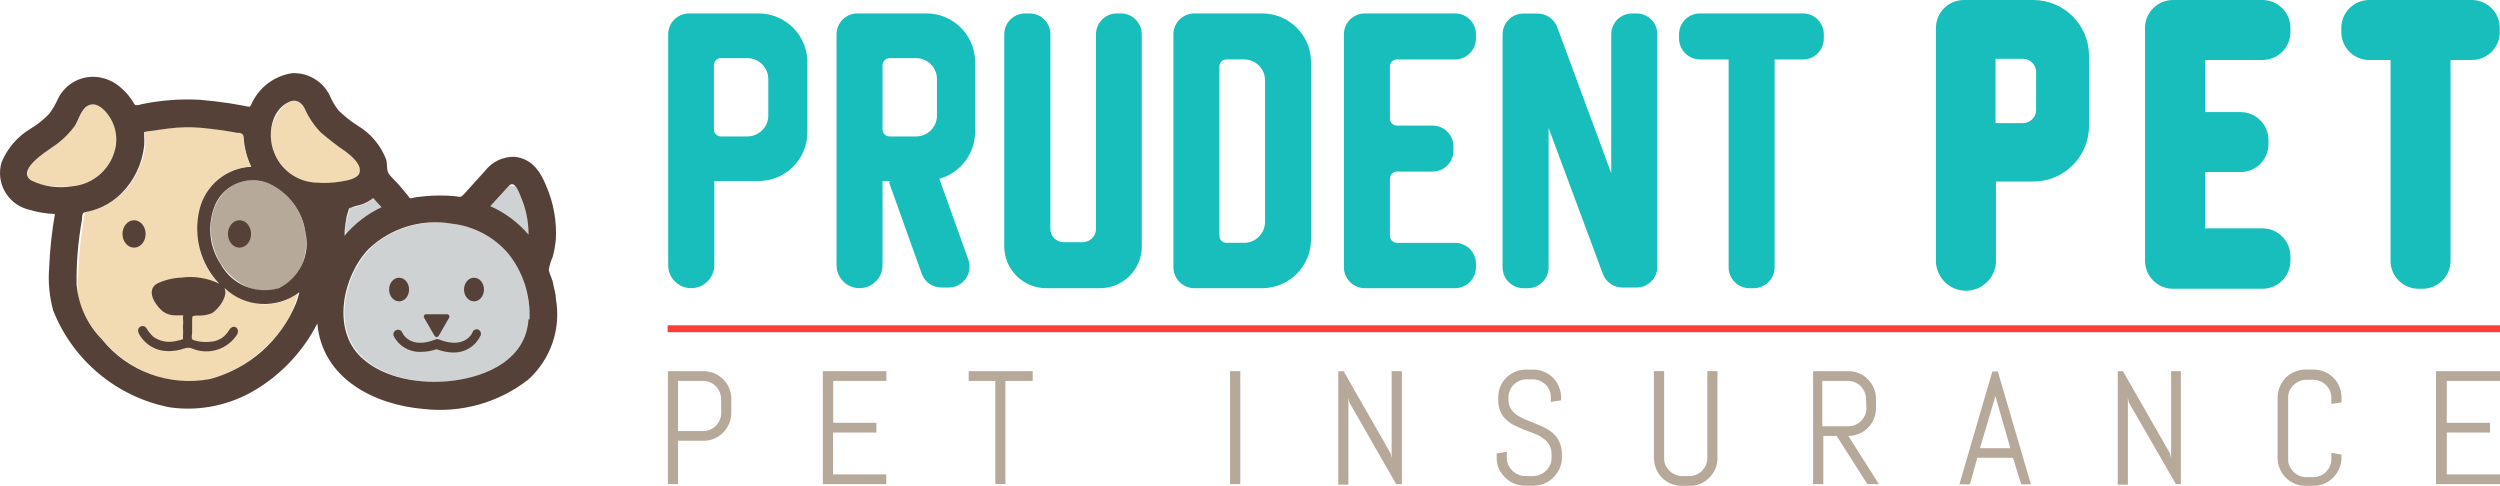
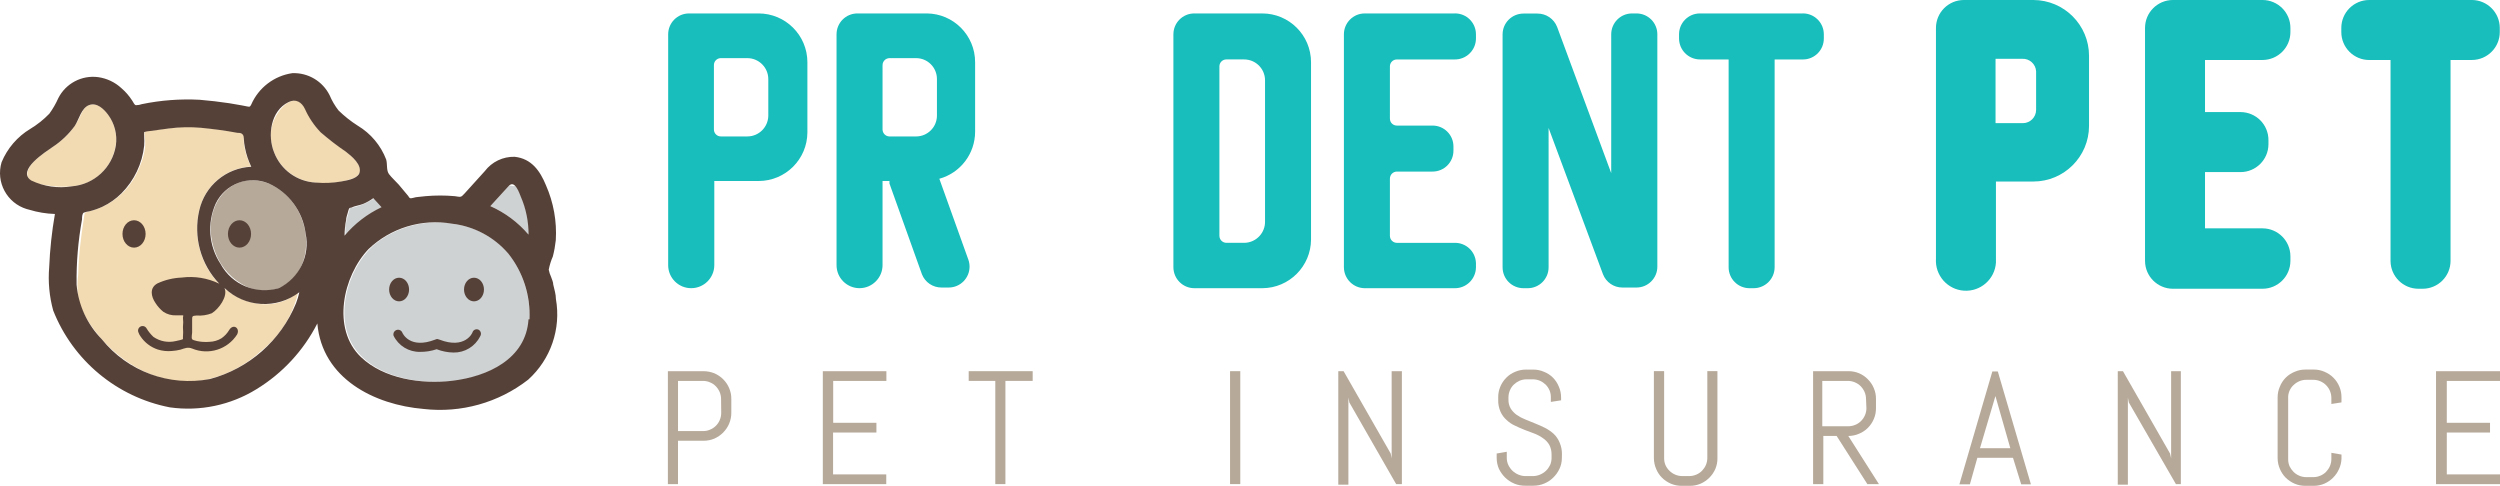
<svg xmlns="http://www.w3.org/2000/svg" version="1.1" id="Layer_1" x="0px" y="0px" viewBox="0 0 961.99 186.94" style="enable-background:new 0 0 961.99 186.94;" xml:space="preserve">
  <style type="text/css">
	.st0{fill:#97938C;}
	.st1{fill:#CFD2D3;}
	.st2{fill:#F2DAB2;}
	.st3{fill:#B6A999;}
	.st4{fill:#564138;}
	.st5{fill:#17BEBB;}
	.st6{fill:#FF3E37;}
	.st7{fill:#363636;}
</style>
  <g>
    <path class="st1" d="M132.95,87c-0.08,1.23-0.08,2.46,0,3.68c3.9-4.64,8.75-8.37,14.23-10.95L144,76.25   c-2.79,1.93-5.97,3.24-9.31,3.84C133.9,82.33,133.32,84.65,132.95,87z" />
    <path class="st1" d="M203.73,119.29c-0.41-7.88-3.21-15.45-8.03-21.7c-5.12-6.01-12.21-10-20.01-11.26   c-11.1-2.23-22.62,0.56-31.47,7.63c-10.9,9.42-16.68,30.19-6.14,42.07c7.93,9.01,22.57,11.67,34.08,10.75   c7.91-0.45,15.56-2.96,22.21-7.27C200.83,134.89,204.39,127.21,203.73,119.29z" />
    <path class="st1" d="M195.79,71.54l-7.11,7.78c5.65,2.51,10.67,6.25,14.69,10.95c0.1-1.41,0.1-2.83,0-4.25   c-0.12-1.05-0.29-2.09-0.51-3.12c0-1.02-0.51-2.05-0.77-3.02c-0.83-2.74-1.91-5.39-3.22-7.93c-0.06-0.14-0.14-0.26-0.26-0.36l0,0   h-0.26l0,0l0,0h-0.61c-0.19-0.03-0.38-0.03-0.56,0l0,0C196.73,71.42,196.25,71.4,195.79,71.54z" />
    <path class="st2" d="M84.23,109.16c-7.12-7.52-9.97-18.12-7.57-28.2c2.08-9.45,10.2-16.35,19.86-16.89   c-0.92-1.92-1.64-3.92-2.15-5.99c-0.27-1.08-0.45-2.17-0.56-3.28c-0.03-0.55-0.03-1.09,0-1.64c0-1.33,0.31-1.33-0.82-1.84   c-2.08-0.61-4.23-0.99-6.4-1.13l-6.45-0.87c-3.92-0.5-7.88-0.62-11.82-0.36l-5.73,0.67l-3.33,0.46c-1.17-0.03-2.33,0.17-3.43,0.56   c-0.56,0.41,0,1.94,0,2.87c0.08,1.07,0.08,2.15,0,3.22c-0.27,2.14-0.81,4.23-1.59,6.24c-1.11,3.08-2.68,5.98-4.66,8.6   c-3.96,5.01-9.53,8.49-15.76,9.88c-1.28,0.31-1.23,0.36-1.43,1.69l-0.46,3.12c-0.36,2.2-0.61,4.35-0.87,6.55   c-0.55,4.31-0.88,8.65-0.97,13c-0.51,3.72-0.34,7.5,0.51,11.16c1.51,3.79,3.56,7.34,6.09,10.54c9.57,12.54,25.02,21.44,41.2,18.88   c8.43-1.56,16.24-5.48,22.52-11.31c7.21-5.66,12.25-13.63,14.28-22.57C105.16,120.52,92.52,117.19,84.23,109.16z" />
    <path class="st2" d="M27.63,71.7c7.34-0.53,13.65-5.41,16.02-12.38c1.57-4.07,1.4-8.6-0.46-12.54c-1.33-2.71-4.09-6.65-7.52-6.6   c-3.43,0.05-4.2,3.48-5.42,5.78c-1.78,3.27-4.2,6.14-7.11,8.44c-3.17,2.56-6.76,4.55-9.67,7.32c-1.59,1.54-3.84,4.25-2.61,6.6   c1.23,2.35,5.12,2.66,7.22,3.02C21.22,71.87,24.44,71.99,27.63,71.7z" />
    <path class="st2" d="M104.8,56.55c1.95,7.42,8.29,12.85,15.92,13.66c5.18,0.78,10.47,0.2,15.35-1.69   c7.88-3.63-5.12-11.77-7.88-13.87c-3.07-2.04-5.74-4.62-7.88-7.63c-1.64-2.46-2.56-6.96-5.58-8.09c-3.02-1.13-6.09,2-7.63,4.3   C104.33,47.08,103.48,52,104.8,56.55z" />
    <path class="st3" d="M103.83,70.78c-2.12-0.9-4.4-1.39-6.7-1.43c-1.91-0.01-3.81,0.36-5.58,1.07C82.34,74.1,78.5,86.13,82.9,97.28   c2.21,5.83,6.62,10.55,12.28,13.15c3.85,1.73,8.22,1.88,12.18,0.41c9.21-3.68,13.05-15.76,8.65-26.92   C113.81,78.13,109.44,73.41,103.83,70.78z" />
    <path class="st4" d="M184.13,126.86c-0.85-0.39-1.85-0.02-2.24,0.82c-0.02,0.05-0.04,0.1-0.06,0.15c0,0.26-2.87,6.65-12.69,2.87   c-0.28-0.12-0.57-0.2-0.87-0.26c-0.3,0.03-0.6,0.12-0.87,0.26c-9.57,3.68-12.44-2.2-12.69-2.92c-0.49-0.86-1.59-1.15-2.45-0.66   c-0.71,0.41-1.05,1.25-0.83,2.04c1.9,3.9,5.9,6.34,10.24,6.24c2.16,0.02,4.3-0.32,6.35-1.02c2.07,0.81,4.27,1.24,6.5,1.28   c4.33,0.07,8.32-2.36,10.24-6.24c0.55-0.82,0.33-1.93-0.49-2.48C184.21,126.91,184.17,126.89,184.13,126.86z" />
    <ellipse class="st4" cx="182.39" cy="111.41" rx="3.84" ry="4.55" />
    <ellipse class="st4" cx="153.57" cy="111.41" rx="3.84" ry="4.55" />
-     <path class="st4" d="M167.24,129.27c0.28,0.42,0.85,0.54,1.28,0.26c0.1-0.07,0.19-0.16,0.26-0.26l4.04-7.01   c0.16-0.27,0.16-0.6,0-0.87c-0.14-0.29-0.44-0.47-0.77-0.46h-8.09c-0.32-0.01-0.63,0.17-0.77,0.46c-0.16,0.27-0.16,0.6,0,0.87   L167.24,129.27z" />
    <path class="st4" d="M213.91,115.04c0-1.84-0.61-3.68-1.02-5.53c0-0.97-0.51-1.94-0.82-2.92c-0.42-0.9-0.73-1.84-0.92-2.81   c0.34-1.76,0.87-3.47,1.59-5.12c0.53-2.05,0.9-4.14,1.13-6.24c0.44-7.25-0.86-14.49-3.79-21.14c-2.25-5.48-5.53-10.24-12.03-10.95   c-4.5-0.12-8.79,1.94-11.51,5.53l-7.83,8.65c-1.43,1.59-1.43,1.28-3.74,0.97c-3.73-0.33-7.48-0.33-11.21,0l-3.38,0.36   c-0.56,0-2.1,0.61-2.56,0.41c-0.46-0.2-0.56-0.61-0.72-0.82l-3.68-4.4c-1.18-1.33-2.66-2.61-3.74-4.04   c-1.07-1.43-0.56-3.68-1.07-5.58c-2.08-5.46-5.94-10.05-10.95-13.05c-2.65-1.68-5.12-3.64-7.37-5.83c-1.4-1.78-2.55-3.75-3.43-5.83   c-2.68-5.44-8.32-8.79-14.38-8.55c-7,1.02-12.98,5.59-15.81,12.08c-0.51,0.97-0.56,0.92-1.59,0.72l-2.1-0.41l-4.76-0.82   c-3.79-0.56-7.57-1.02-11.41-1.33C69.37,38,61.9,38.56,54.6,40.07c-0.72,0.26-1.48,0.4-2.25,0.41c-0.67,0-1.07-1.28-1.59-1.94   c-1.12-1.72-2.48-3.27-4.04-4.61c-2.48-2.3-5.61-3.78-8.96-4.25c-6.33-0.83-12.49,2.43-15.35,8.14c-0.93,2.09-2.08,4.08-3.43,5.94   c-2.18,2.25-4.64,4.21-7.32,5.83C6.7,52.57,2.82,57.08,0.61,62.43c-2.29,7.66,2.06,15.73,9.72,18.03c0.3,0.09,0.61,0.17,0.92,0.24   c3.21,0.98,6.53,1.53,9.88,1.64c-1.18,6.77-1.92,13.61-2.2,20.47c-0.47,5.61,0.05,11.25,1.54,16.68   c7.62,19.26,24.54,33.31,44.88,37.26c11.6,1.64,23.41-0.85,33.37-7.01c9.98-6.1,18.08-14.85,23.39-25.28   c1.84,21.24,21.95,31.32,40.94,32.91c14.35,1.64,28.77-2.4,40.17-11.26C211.91,138.29,215.95,126.55,213.91,115.04z M195.79,71.54   c2.3-2.51,4.09,2.87,4.61,4.15c2,4.6,3.01,9.57,2.97,14.58c-4.01-4.7-9.03-8.45-14.69-10.95L195.79,71.54z M143.65,76.25l3.17,3.48   c-5.48,2.58-10.33,6.32-14.23,10.95c0-2.05,0.2-4.09,0.61-6.09c0-0.82,0.31-1.59,0.51-2.35s0.26-0.97,0.41-1.43   s0.31-0.97,0.97-0.87c1.38-0.72,3.17-0.87,4.66-1.48C141.14,77.88,142.44,77.14,143.65,76.25z M27.63,71.7   c-5.31,0.86-10.76,0.07-15.61-2.25c-5.89-3.89,5.73-11.11,8.24-12.9c3.3-2.16,6.17-4.9,8.5-8.09c1.64-2.46,2.51-6.91,5.53-8.03   s5.73,1.59,7.32,3.74c2.51,3.4,3.58,7.64,2.97,11.82C43.23,64.51,36.23,71,27.63,71.7z M113.91,116.68   c-5.86,14.37-18.12,25.16-33.11,29.17c-15.66,2.98-31.68-2.93-41.66-15.35c-5.56-5.66-8.98-13.08-9.67-20.98   c-0.12-8.42,0.59-16.84,2.1-25.13c0-0.77,0-2.15,0.67-2.56c0.67-0.26,1.38-0.43,2.1-0.51c1.76-0.43,3.47-1.03,5.12-1.79   c2.69-1.28,5.15-3.01,7.27-5.12c4.92-4.95,8.01-11.43,8.75-18.37c0.08-1.21,0.08-2.42,0-3.63c-0.05-0.53-0.05-1.06,0-1.59   c0.73-0.22,1.49-0.36,2.25-0.41l7.22-0.97c4.12-0.54,8.29-0.63,12.44-0.26c4.71,0.46,9.37,1.07,14.02,1.94c0.41,0,1.18,0,1.59,0.31   s0.77,0.51,0.82,1.84c0.05,1.24,0.2,2.47,0.46,3.68c0.49,2.5,1.3,4.92,2.41,7.22c-9.69,0.45-17.88,7.32-20.01,16.79   c-2.36,10.09,0.52,20.7,7.68,28.2c-4.49-2.18-9.53-3-14.48-2.35c-3.22,0.13-6.39,0.89-9.31,2.25c-3.17,1.74-2.41,5.12-0.72,7.57   c0.81,1.26,1.81,2.38,2.97,3.33c1.51,1.01,3.31,1.5,5.12,1.38c0.41,0,2.2,0,2.46,0s0,0.61,0,0.82c0.13,1.24,0.13,2.49,0,3.74   c0.1,1.26,0.1,2.53,0,3.79c0,0,0,0.56,0,0.77c0,0.2-2.15,0.67-2.71,0.77c-2.98,0.73-6.12,0.15-8.65-1.59   c-1.01-0.95-1.89-2.04-2.61-3.22c-0.44-0.86-1.49-1.21-2.35-0.77c-0.86,0.44-1.21,1.49-0.77,2.35c0.17,0.49,0.41,0.96,0.72,1.38   c1.59,2.41,3.96,4.22,6.7,5.12c1.75,0.54,3.6,0.74,5.42,0.56c1.11-0.07,2.2-0.24,3.28-0.51c0.74-0.27,1.49-0.49,2.25-0.67   c0.78-0.14,1.58-0.05,2.3,0.26c6.3,2.61,13.57,0.33,17.25-5.42c1.23-2.35-1.33-4.3-2.97-1.84c-0.75,1.3-1.78,2.42-3.02,3.28   c-1.4,0.86-3.01,1.34-4.66,1.38c-0.9,0.08-1.81,0.08-2.71,0c-0.61,0-3.58-0.46-3.94-1.02s0-2,0-2.56v-4.71c0-1.64,0-1.69,1.69-1.84   c2,0.16,4.01-0.14,5.89-0.87c2.61-1.59,6.35-6.55,4.86-9.72c7.89,7.56,20.11,8.26,28.81,1.64   C114.87,113.88,114.46,115.31,113.91,116.68z M107.36,110.85c-8.74,2.61-18.11-1.25-22.47-9.26c-4.55-6.91-5.27-15.67-1.89-23.23   c3.65-7.64,12.68-11.05,20.47-7.73c7.69,3.52,13.03,10.75,14.12,19.14C119.39,98.3,115.18,106.97,107.36,110.85z M121.49,70.26   c-7.17-0.36-13.45-4.91-16.02-11.62c-2.61-6.4-1.38-15.97,5.53-19.34c2.81-1.43,5.12,0,6.35,2.66c1.48,3.31,3.52,6.34,6.04,8.96   c3.09,2.68,6.34,5.17,9.72,7.47c2.15,1.69,6.45,5.12,5.12,8.39c-1.02,2.15-5.12,2.71-7.01,3.07c-3.18,0.55-6.41,0.69-9.62,0.41   H121.49z M203.37,122.87c-0.97,15.35-15.81,22.01-29.27,23.64c-11.77,1.43-26.36-0.67-35.21-9.11   c-11.36-10.85-6.96-31.17,2.92-41.55c8.55-8.15,20.45-11.78,32.09-9.77c8.43,0.96,16.18,5.07,21.7,11.51   c5.68,7.17,8.57,16.15,8.14,25.28H203.37z" />
    <ellipse class="st4" cx="92.16" cy="90.02" rx="4.45" ry="5.27" />
    <ellipse class="st4" cx="51.58" cy="90.02" rx="4.45" ry="5.27" />
    <path class="st3" d="M280.54,163.1c-1.11,2.54-3.14,4.57-5.68,5.68c-1.33,0.56-2.76,0.83-4.2,0.82h-9.77v16.68H257v-43.45h13.71   c1.44,0.01,2.86,0.29,4.2,0.82c1.26,0.55,2.41,1.33,3.38,2.3c0.98,0.98,1.77,2.15,2.3,3.43c0.56,1.31,0.84,2.72,0.82,4.15v5.12   C281.44,160.17,281.15,161.69,280.54,163.1z M277.47,153.53c0-0.93-0.2-1.86-0.56-2.71c-0.36-0.82-0.86-1.56-1.48-2.2   c-0.62-0.64-1.37-1.15-2.2-1.48c-0.85-0.39-1.78-0.58-2.71-0.56h-9.62v19.29h9.67c0.94,0.02,1.86-0.17,2.71-0.56   c0.83-0.34,1.58-0.84,2.2-1.48c0.64-0.63,1.14-1.37,1.48-2.2c0.37-0.86,0.56-1.78,0.56-2.71L277.47,153.53z" />
    <path class="st3" d="M316.62,186.28v-43.45h24.46v3.74h-20.47v16.12h16.63v3.74h-16.68v16.12h20.47v3.74L316.62,186.28z" />
    <path class="st3" d="M386.88,146.57v39.71h-3.89v-39.71h-10.24v-3.74h24.62v3.74H386.88z" />
    <path class="st3" d="M473.32,186.28v-43.45h3.94v43.45H473.32z" />
    <path class="st3" d="M537.23,186.28l-18.01-31.42l-0.36-1.89v33.52h-3.89v-43.65h2.05l18.12,31.68l0.36,1.84v-33.52h3.94v43.45   H537.23z" />
    <path class="st3" d="M601,176.25c0,1.43-0.31,2.85-0.92,4.15c-0.59,1.26-1.4,2.41-2.41,3.38c-1,0.99-2.18,1.77-3.48,2.3   c-1.33,0.56-2.76,0.83-4.2,0.82h-3.12c-1.44,0.02-2.87-0.26-4.2-0.82c-1.29-0.55-2.47-1.33-3.48-2.3c-0.99-0.98-1.8-2.12-2.41-3.38   c-0.57-1.31-0.86-2.72-0.87-4.15v-1.74l3.89-0.67v2.41c0,0.94,0.21,1.87,0.61,2.71c0.4,0.82,0.94,1.56,1.59,2.2   c0.67,0.63,1.45,1.13,2.3,1.48c0.88,0.37,1.81,0.56,2.76,0.56h2.76c0.95,0,1.89-0.2,2.76-0.56c0.85-0.35,1.63-0.86,2.3-1.48   c0.65-0.64,1.18-1.38,1.59-2.2c0.37-0.86,0.56-1.78,0.56-2.71v-1.33c0.03-1.3-0.27-2.59-0.87-3.74c-0.59-1-1.39-1.86-2.35-2.51   c-1.01-0.73-2.11-1.33-3.28-1.79l-3.79-1.43c-1.28-0.51-2.51-1.02-3.74-1.64c-1.21-0.53-2.32-1.28-3.28-2.2   c-1.01-0.89-1.81-1.99-2.35-3.22c-0.64-1.47-0.94-3.06-0.87-4.66v-0.82c-0.02-1.42,0.26-2.84,0.82-4.15   c0.54-1.28,1.32-2.45,2.3-3.43c0.96-0.97,2.11-1.73,3.38-2.25c1.33-0.57,2.75-0.87,4.2-0.87H590c1.43,0,2.84,0.29,4.15,0.87   c1.29,0.5,2.46,1.27,3.43,2.25c0.97,0.98,1.73,2.15,2.25,3.43c0.58,1.31,0.87,2.72,0.87,4.15v1.13l-3.94,0.61v-1.74   c0.02-0.93-0.16-1.85-0.51-2.71c-0.36-0.82-0.86-1.56-1.48-2.2c-0.64-0.61-1.39-1.12-2.2-1.48c-0.86-0.37-1.78-0.56-2.71-0.56   h-2.46c-0.93,0-1.86,0.2-2.71,0.56c-0.81,0.37-1.56,0.87-2.2,1.48c-0.64,0.63-1.14,1.37-1.48,2.2c-0.37,0.86-0.56,1.78-0.56,2.71   v0.82c-0.04,1.22,0.26,2.42,0.87,3.48c0.61,0.97,1.41,1.81,2.35,2.46c1.02,0.71,2.12,1.29,3.28,1.74l3.79,1.54   c1.28,0.51,2.56,1.07,3.79,1.69c1.18,0.61,2.28,1.37,3.28,2.25c0.99,0.93,1.78,2.07,2.3,3.33c0.65,1.48,0.97,3.09,0.92,4.71   L601,176.25z" />
    <path class="st3" d="M660.06,180.44c-1.11,2.54-3.14,4.57-5.68,5.68c-1.31,0.56-2.72,0.84-4.15,0.82h-3.12   c-1.42,0.02-2.84-0.26-4.15-0.82c-1.28-0.54-2.45-1.32-3.43-2.3c-0.97-0.96-1.73-2.11-2.25-3.38c-0.57-1.31-0.86-2.72-0.87-4.15   v-33.47h3.94v33.42c-0.01,0.93,0.16,1.85,0.51,2.71c0.37,0.82,0.89,1.57,1.54,2.2c0.64,0.63,1.38,1.13,2.2,1.48   c0.86,0.37,1.78,0.56,2.71,0.56h2.71c0.93,0,1.86-0.19,2.71-0.56c0.83-0.34,1.57-0.85,2.2-1.48c0.61-0.64,1.12-1.39,1.48-2.2   c0.37-0.86,0.56-1.78,0.56-2.71v-33.42h3.89v33.42C660.89,177.69,660.61,179.12,660.06,180.44z" />
    <path class="st3" d="M718.55,186.28l-11.82-18.53h-5.12v18.53h-3.94v-43.45h13.56c2.83-0.04,5.56,1.09,7.52,3.12   c0.98,0.98,1.77,2.15,2.3,3.43c0.56,1.31,0.84,2.72,0.82,4.15v3.53c0.02,1.42-0.26,2.84-0.82,4.15c-0.54,1.28-1.32,2.45-2.3,3.43   c-0.96,0.97-2.11,1.73-3.38,2.25c-1.31,0.58-2.72,0.87-4.15,0.87L723,186.28L718.55,186.28z M718.04,153.53   c0-0.93-0.2-1.86-0.56-2.71c-0.36-0.82-0.86-1.56-1.48-2.2c-1.35-1.35-3.2-2.09-5.12-2.05h-9.67v17.45h10.03   c0.93,0,1.86-0.19,2.71-0.56c0.83-0.34,1.57-0.85,2.2-1.48c0.63-0.64,1.13-1.38,1.48-2.2c0.37-0.86,0.56-1.78,0.56-2.71   L718.04,153.53z" />
    <path class="st3" d="M774.59,176.15h-13.71L758,186.38h-4.04l12.69-43.45h2.1l12.74,43.45h-3.74L774.59,176.15z M761.89,172.46   h11.67l-5.73-20.06v-1.59v1.59L761.89,172.46z" />
    <path class="st3" d="M837.28,186.28l-18.12-31.42l-0.36-1.89v33.52h-3.89v-43.65h2l18.12,31.68l0.41,1.84v-33.52h3.74v43.45H837.28   z" />
    <path class="st3" d="M900.07,180.44c-1.11,2.54-3.14,4.57-5.68,5.68c-1.31,0.56-2.72,0.84-4.15,0.82h-3.12   c-1.42,0.02-2.84-0.26-4.15-0.82c-1.28-0.55-2.44-1.33-3.43-2.3c-0.96-0.97-1.72-2.12-2.25-3.38c-0.57-1.31-0.86-2.72-0.87-4.15   v-23.39c0-1.43,0.29-2.84,0.87-4.15c0.52-1.28,1.28-2.45,2.25-3.43c0.98-0.97,2.15-1.74,3.43-2.25c1.31-0.58,2.72-0.87,4.15-0.87   h3.22c1.43,0,2.84,0.29,4.15,0.87c1.26,0.52,2.41,1.28,3.38,2.25c0.98,0.98,1.77,2.15,2.3,3.43c0.56,1.31,0.84,2.72,0.82,4.15v1.94   l-3.89,0.61v-2.35c0-0.93-0.19-1.86-0.56-2.71c-0.7-1.66-2.03-2.98-3.68-3.68c-0.86-0.37-1.78-0.56-2.71-0.56h-2.71   c-0.93,0-1.86,0.19-2.71,0.56c-0.82,0.36-1.56,0.86-2.2,1.48c-1.41,1.32-2.16,3.19-2.05,5.12v23.34c-0.01,0.93,0.16,1.85,0.51,2.71   c0.39,0.81,0.91,1.56,1.54,2.2c0.64,0.63,1.38,1.13,2.2,1.48c0.86,0.37,1.78,0.56,2.71,0.56h2.71c0.93,0,1.86-0.19,2.71-0.56   c0.83-0.34,1.57-0.85,2.2-1.48c0.61-0.64,1.12-1.39,1.48-2.2c0.37-0.86,0.56-1.78,0.56-2.71v-2.41l3.89,0.67v1.74   C900.92,177.97,900.61,179.25,900.07,180.44z" />
    <path class="st3" d="M937.37,186.28v-43.45h24.62v3.74h-20.47v16.12h16.63v3.74h-16.63v16.12h20.47v3.74L937.37,186.28z" />
    <path class="st5" d="M356.64,5.17h-26.71c-4.44,0-8.03,3.6-8.03,8.03v88.84c0,4.89,3.96,8.85,8.85,8.85l0,0l0,0   c4.88-0.03,8.83-3.98,8.85-8.85V69.65h2.66c-0.03,0.32-0.03,0.65,0,0.97l12.49,34.9c1.21,3.12,4.23,5.15,7.57,5.12h2.71   c4.44,0.01,8.04-3.59,8.05-8.02c0-0.93-0.16-1.85-0.47-2.72l-11.16-31.11c8.12-2.25,13.75-9.64,13.77-18.06V23.9   C375.21,13.61,366.92,5.25,356.64,5.17z M339.6,49.95V25.08c0-1.48,1.18-2.68,2.66-2.71h10.24c4.44,0,8.03,3.6,8.03,8.03   c0,0.02,0,0.03,0,0.05v14.18c-0.08,4.38-3.66,7.88-8.03,7.88h-10.24C340.84,52.48,339.68,51.37,339.6,49.95z" />
-     <path class="st5" d="M431.3,5.17h-1.54c-4.44,0-8.03,3.6-8.03,8.03v74.61c0.14,2.82-2.03,5.23-4.86,5.37   c-0.09,0-0.17,0.01-0.26,0.01h-7.32c-2.83,0-5.12-2.28-5.12-5.11c0-0.09,0-0.17,0.01-0.26V13.2c0-4.44-3.6-8.03-8.03-8.03h-1.69   c-4.44,0-8.03,3.6-8.03,8.03v81.57c0,8.88,7.19,16.09,16.07,16.12h20.78c8.87,0,16.07-7.19,16.07-16.07c0-0.02,0-0.03,0-0.05V13.2   C439.34,8.77,435.74,5.17,431.3,5.17z" />
    <path class="st5" d="M485.7,5.17h-26.15c-4.44,0-8.03,3.6-8.03,8.03v89.61c0,4.45,3.59,8.06,8.03,8.09h26.15   c10.36-0.03,18.75-8.42,18.78-18.78V23.9C504.45,13.55,496.05,5.17,485.7,5.17z M486.78,85.1c0.14,4.46-3.36,8.2-7.83,8.34   c-0.09,0-0.17,0-0.26,0h-6.76c-1.5,0-2.71-1.21-2.71-2.71v-65.2c0-1.47,1.19-2.66,2.66-2.66c0.02,0,0.03,0,0.05,0h6.76   c4.44-0.03,8.06,3.55,8.09,7.98c0,0.02,0,0.03,0,0.05V85.1z" />
    <path class="st5" d="M629.66,5.17h-1.64c-4.44,0-8.03,3.6-8.03,8.03c0,0,0,0,0,0v53.43l-20.83-56.29   c-1.23-3.11-4.23-5.14-7.57-5.12h-5.42c-4.4,0.03-7.96,3.59-7.98,7.98v89.61c-0.03,4.44,3.55,8.06,7.98,8.09c0.02,0,0.03,0,0.05,0   h1.64c4.44,0,8.03-3.6,8.03-8.03c0-0.02,0-0.03,0-0.05V49.23l20.93,56.29c1.2,3.11,4.19,5.15,7.52,5.12h5.37   c4.44,0,8.03-3.6,8.03-8.03c0-0.02,0-0.03,0-0.05V13.2c0-4.44-3.6-8.03-8.03-8.03C629.69,5.17,629.67,5.17,629.66,5.17z" />
    <path class="st5" d="M559.7,5.17h-34.54c-4.44,0-8.03,3.6-8.03,8.03v89.61c0,4.45,3.59,8.06,8.03,8.09h34.54   c4.46,0.08,8.15-3.47,8.24-7.93c0-0.05,0-0.1,0-0.15v-1.59c-0.14-4.42-3.82-7.89-8.24-7.78h-22.16c-1.5,0-2.71-1.21-2.71-2.71   V68.73c0-1.5,1.21-2.71,2.71-2.71h13.71c4.44,0,8.03-3.6,8.03-8.03v-1.64c0-4.44-3.6-8.03-8.03-8.03h-13.71   c-1.47,0.03-2.68-1.14-2.71-2.61c0-0.02,0-0.03,0-0.05V25.54c0-1.47,1.19-2.66,2.66-2.66c0.02,0,0.03,0,0.05,0h22.16   c4.46,0.08,8.15-3.47,8.24-7.93c0-0.03,0-0.07,0-0.1V13.2c0-4.44-3.59-8.04-8.03-8.04C559.84,5.17,559.77,5.17,559.7,5.17z" />
    <path class="st5" d="M693.68,5.17h-39.56c-4.44,0-8.03,3.6-8.03,8.03c0,0,0,0,0,0v1.64c0.03,4.43,3.61,8.01,8.03,8.03h11.05v79.94   c-0.03,4.44,3.55,8.06,7.98,8.09c0.02,0,0.03,0,0.05,0h1.64c4.45-0.03,8.03-3.64,8.03-8.09V22.88h10.9c4.44,0,8.03-3.6,8.03-8.03   c0,0,0,0,0,0V13.2c0-4.44-3.6-8.03-8.03-8.04C693.75,5.17,693.71,5.17,693.68,5.17z" />
    <path class="st5" d="M291.85,5.17h-26.71c-4.44,0-8.03,3.6-8.03,8.03v88.84c0,4.89,3.96,8.85,8.85,8.85c0.02,0,0.03,0,0.05,0l0,0   c4.88-0.03,8.83-3.98,8.85-8.85V69.65h17.04c10.35,0,18.75-8.38,18.78-18.73V23.9C310.65,13.53,302.22,5.14,291.85,5.17   C291.85,5.17,291.85,5.17,291.85,5.17z M295.64,44.57c-0.08,4.39-3.65,7.91-8.03,7.93h-10.24c-1.47,0-2.66-1.19-2.66-2.66   c0-0.02,0-0.03,0-0.05V25.08c-0.03-1.47,1.14-2.68,2.61-2.71c0.02,0,0.03,0,0.05,0h10.24c4.45,0.03,8.03,3.64,8.03,8.09V44.57z" />
    <path class="st5" d="M870.64,0H836.1c-5.92,0.03-10.7,4.83-10.7,10.75v89.61c0,5.92,4.78,10.72,10.7,10.75h34.54   c5.92-0.03,10.7-4.83,10.7-10.75v-1.79c-0.03-5.9-4.8-10.67-10.7-10.7h-22.16V66.22h13.71c5.9-0.03,10.67-4.8,10.7-10.7v-1.64   c0-5.92-4.78-10.72-10.7-10.75h-13.71V23.08h22.16c5.92-0.03,10.7-4.83,10.7-10.75v-1.59C881.34,4.83,876.56,0.03,870.64,0z" />
    <path class="st5" d="M951.19,0h-39.51c-5.94,0-10.75,4.81-10.75,10.75c0,0,0,0,0,0v1.59c0,5.94,4.81,10.75,10.75,10.75l0,0h8.19   v77.27c0,5.94,4.81,10.75,10.75,10.75l0,0h1.64c5.92-0.03,10.7-4.83,10.7-10.75V23.08h8.24c5.92-0.03,10.7-4.83,10.7-10.75v-1.59   C961.89,4.83,957.11,0.03,951.19,0z" />
    <path class="st5" d="M782.42,0H755.7c-5.94,0-10.75,4.81-10.75,10.75c0,0,0,0,0,0v88.79c-0.42,6.37,4.4,11.88,10.77,12.31   c6.37,0.42,11.88-4.4,12.31-10.77c0.03-0.51,0.03-1.03,0-1.54V69.85h14.38c11.84,0,21.44-9.6,21.44-21.44v0V21.44   C803.83,9.61,794.25,0.03,782.42,0z M783.49,27.94v14.33c0,2.83-2.28,5.12-5.11,5.12c-0.09,0-0.17,0-0.26-0.01h-10.24V22.62h10.24   c2.82-0.14,5.23,2.03,5.37,4.85C783.5,27.63,783.5,27.78,783.49,27.94L783.49,27.94z" />
-     <rect x="256.9" y="125.17" class="st6" width="705.09" height="2.66" />
  </g>
</svg>